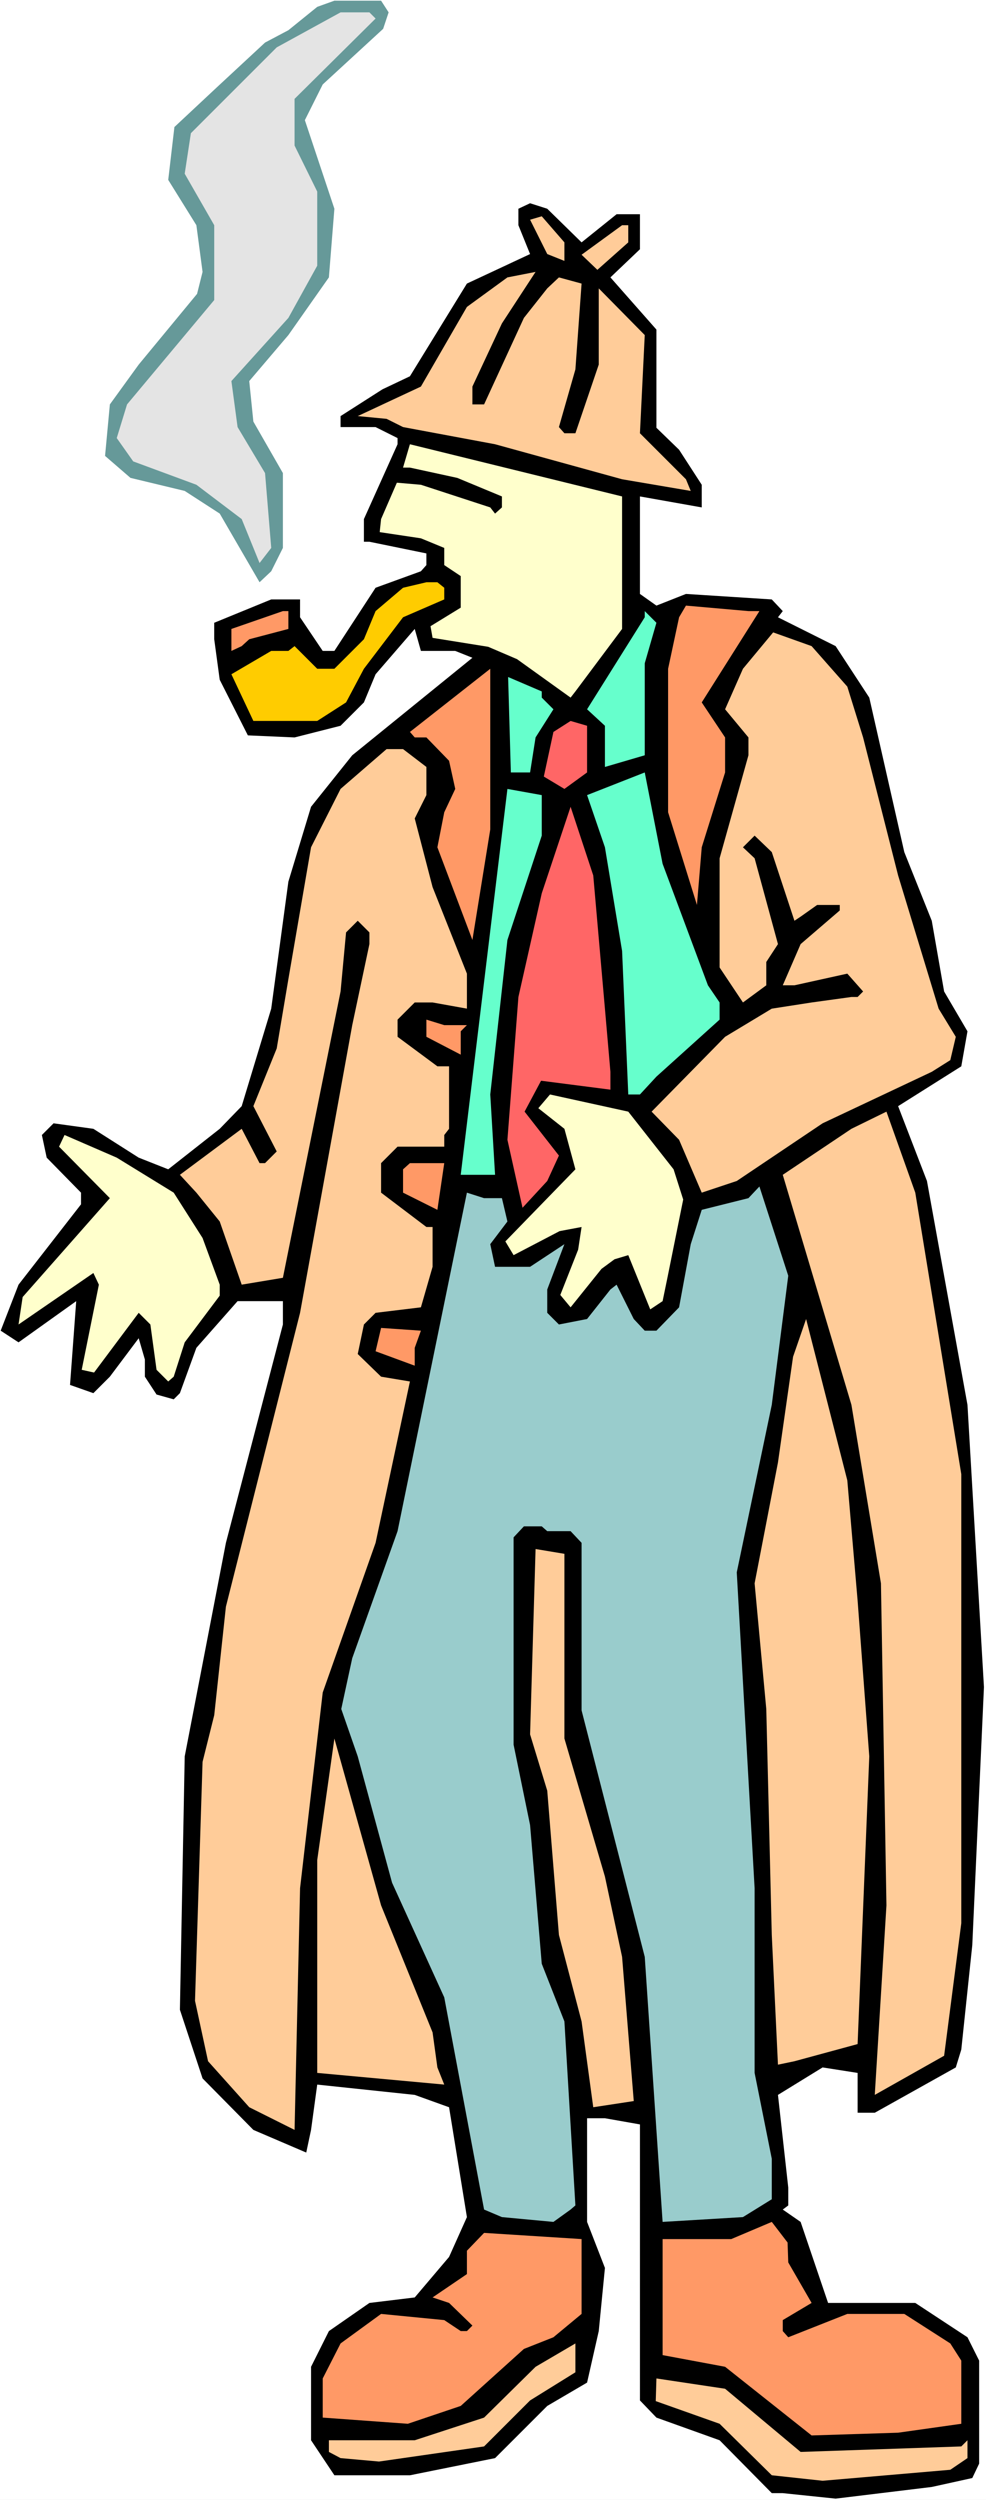
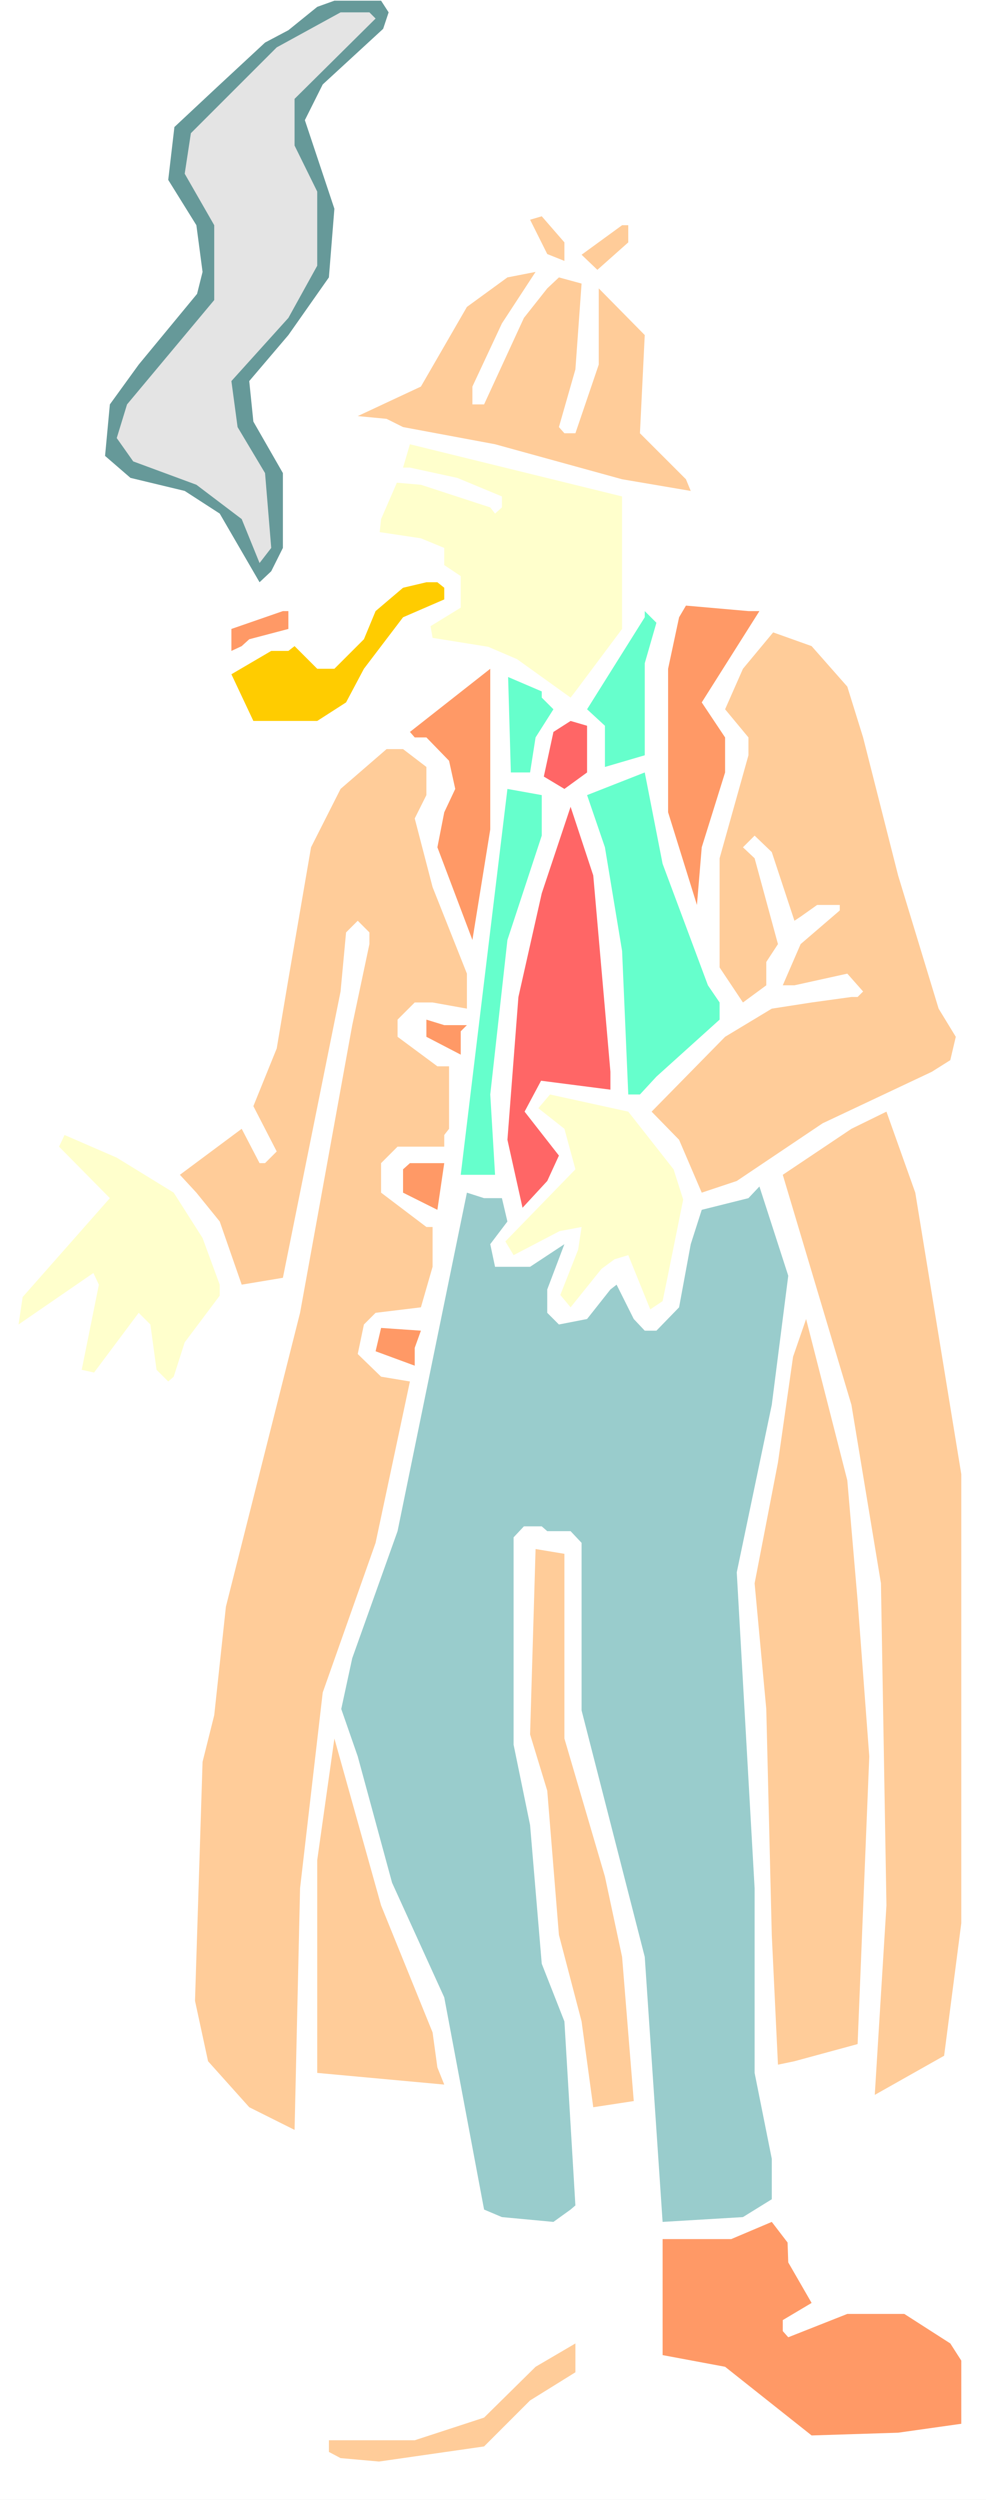
<svg xmlns="http://www.w3.org/2000/svg" xmlns:ns1="http://sodipodi.sourceforge.net/DTD/sodipodi-0.dtd" xmlns:ns2="http://www.inkscape.org/namespaces/inkscape" version="1.0" width="61.403mm" height="155.668mm" id="svg34" ns1:docname="Sleuth 3.wmf">
  <rect width="100%" height="100%" fill="#333333" stroke="none" />
  <ns1:namedview id="namedview34" pagecolor="#ffffff" bordercolor="#000000" borderopacity="0.25" ns2:showpageshadow="2" ns2:pageopacity="0.0" ns2:pagecheckerboard="0" ns2:deskcolor="#d1d1d1" ns2:document-units="mm" />
  <defs id="defs1">
    <pattern id="WMFhbasepattern" patternUnits="userSpaceOnUse" width="6" height="6" x="0" y="0" />
  </defs>
  <path style="fill:#ffffff;fill-opacity:1;fill-rule:evenodd;stroke:none" d="M 0,588.353 H 232.076 V 0 H 0 Z" id="path1" />
  <path style="fill:#669999;fill-opacity:1;fill-rule:evenodd;stroke:none" d="M 91.473,2.909 90.18,6.787 75.958,19.876 71.756,28.278 78.705,49.124 77.413,65.283 67.877,78.856 58.665,89.683 l 0.97,9.534 6.949,12.119 v 17.613 l -2.747,5.494 -2.747,2.585 -9.374,-16.159 -8.242,-5.333 -12.767,-3.07 -5.98,-5.171 1.131,-12.119 6.788,-9.372 13.737,-16.644 1.293,-5.171 -1.455,-10.988 -6.626,-10.665 1.455,-12.443 10.02,-9.372 11.313,-10.503 5.495,-2.909 6.788,-5.494 4.04,-1.454 h 10.99 z" id="path2" />
  <path style="fill:#e4e4e4;fill-opacity:1;fill-rule:evenodd;stroke:none" d="M 88.402,4.363 69.332,23.269 v 10.988 l 5.333,10.827 V 62.536 L 67.877,74.817 54.464,89.683 l 1.455,10.827 6.465,10.827 1.455,17.613 -2.747,3.555 -4.202,-10.342 -10.666,-8.08 -14.868,-5.494 -3.879,-5.494 2.424,-7.918 L 50.423,70.615 V 53.002 L 43.474,40.883 44.928,31.349 65.13,11.15 80.16,2.909 h 6.788 z" id="path3" />
-   <path style="fill:#000000;fill-opacity:1;fill-rule:evenodd;stroke:none" d="m 136.886,57.042 8.242,-6.625 h 5.495 v 8.241 l -6.949,6.625 10.828,12.281 v 23.108 l 5.333,5.171 5.333,8.241 v 5.333 l -14.545,-2.585 v 22.946 l 3.879,2.747 6.949,-2.747 20.202,1.293 2.586,2.747 -1.131,1.454 13.575,6.787 7.919,12.119 8.242,36.358 6.465,16.159 2.909,16.644 5.495,9.372 -1.455,8.241 -14.868,9.372 6.788,17.613 9.535,52.679 3.879,66.414 -2.747,60.758 -2.586,24.562 -1.293,4.201 -19.07,10.665 h -4.04 v -9.372 l -8.242,-1.293 -10.505,6.464 2.424,21.815 v 4.201 l -1.293,0.97 4.202,2.909 6.465,19.068 h 20.525 l 12.283,8.08 2.747,5.494 v 24.239 l -1.616,3.393 -9.535,2.101 -22.626,2.747 -12.444,-1.293 h -2.586 l -12.283,-12.443 -14.868,-5.332 -3.879,-4.04 v -64.96 l -8.242,-1.454 h -4.202 v 24.4 l 4.202,10.827 -1.455,14.866 -2.747,12.119 -9.374,5.494 -12.283,12.281 -20.04,4.04 h -17.777 l -5.495,-8.241 v -17.29 l 4.202,-8.403 9.535,-6.625 10.666,-1.293 8.081,-9.534 4.202,-9.372 -4.202,-25.855 -8.081,-2.909 -22.949,-2.424 -1.455,10.665 -1.131,5.332 -12.444,-5.332 -11.959,-12.119 -5.333,-16.159 1.131,-59.627 9.697,-50.255 13.414,-51.386 v -5.494 H 55.918 l -9.697,10.988 -3.879,10.665 -1.455,1.454 -4.04,-1.131 -2.747,-4.201 v -4.04 l -1.455,-5.009 -6.788,9.049 -3.879,3.878 -5.495,-1.939 1.455,-19.714 -13.575,9.695 -4.202,-2.747 4.202,-10.827 14.707,-18.906 v -2.747 l -8.081,-8.241 -1.131,-5.332 2.747,-2.747 9.374,1.293 10.666,6.787 6.949,2.747 12.121,-9.534 5.172,-5.333 6.949,-22.946 4.04,-29.894 5.333,-17.613 9.697,-12.119 28.282,-22.946 -4.04,-1.616 h -8.081 l -1.455,-5.171 -9.212,10.665 -2.747,6.625 -5.495,5.494 -10.828,2.747 -10.99,-0.485 -6.626,-13.089 -1.293,-9.534 v -3.878 l 13.414,-5.494 h 6.788 v 4.201 l 5.333,7.918 h 2.747 l 9.697,-14.866 10.666,-3.878 1.293,-1.454 v -2.747 l -13.414,-2.747 h -1.293 v -5.332 l 7.919,-17.613 v -1.454 l -5.172,-2.585 h -8.242 v -2.585 l 9.858,-6.302 6.465,-3.07 13.414,-21.815 14.868,-6.948 -2.747,-6.787 V 49.124 l 2.747,-1.293 4.04,1.293 z" id="path4" />
  <path style="fill:#ffcc99;fill-opacity:1;fill-rule:evenodd;stroke:none" d="m 132.846,57.042 v 4.363 l -4.04,-1.616 -4.04,-8.08 2.747,-0.808 z" id="path5" />
  <path style="fill:#ffcc99;fill-opacity:1;fill-rule:evenodd;stroke:none" d="m 147.876,57.042 -7.273,6.464 -3.717,-3.555 9.535,-6.948 h 1.455 z" id="path6" />
  <path style="fill:#ffcc99;fill-opacity:1;fill-rule:evenodd;stroke:none" d="m 111.19,90.976 v 4.201 h 2.747 l 9.374,-20.36 5.495,-6.948 2.747,-2.585 5.333,1.454 -1.455,20.199 -3.879,13.574 1.293,1.454 h 2.586 l 5.495,-16.159 V 67.868 l 10.828,10.988 -1.131,23.108 10.828,10.827 1.131,2.747 -16.161,-2.747 -29.898,-8.241 -21.656,-4.04 -3.879,-1.939 -6.788,-0.646 14.868,-6.948 10.828,-18.745 9.535,-6.948 6.626,-1.293 -7.919,12.119 z" id="path7" />
  <path style="fill:#ffffcc;fill-opacity:1;fill-rule:evenodd;stroke:none" d="m 146.421,148.017 -10.99,14.705 -1.131,1.454 -12.606,-9.049 -6.788,-2.909 -13.091,-2.101 -0.485,-2.747 7.111,-4.363 v -7.433 l -3.879,-2.585 v -4.04 l -5.495,-2.262 -9.697,-1.454 0.323,-3.07 3.717,-8.564 5.656,0.485 16.323,5.333 1.131,1.454 1.616,-1.454 v -2.585 l -10.505,-4.363 -11.151,-2.424 h -1.616 l 1.616,-5.494 49.938,12.281 z" id="path8" />
  <path style="fill:#ffcc00;fill-opacity:1;fill-rule:evenodd;stroke:none" d="m 104.564,138.322 v 2.747 l -9.697,4.201 -9.212,12.119 -4.202,7.918 -6.788,4.363 H 59.635 l -5.172,-10.988 9.374,-5.494 h 4.04 l 1.455,-1.131 5.333,5.333 h 4.04 l 6.949,-6.948 2.747,-6.625 6.465,-5.494 5.495,-1.293 h 2.586 z" id="path9" />
  <path style="fill:#ff9966;fill-opacity:1;fill-rule:evenodd;stroke:none" d="m 178.744,143.816 -13.575,21.492 5.495,8.241 v 8.241 l -5.495,17.613 -1.131,13.574 -6.788,-21.815 v -33.773 l 2.586,-12.119 1.616,-2.747 14.707,1.293 z" id="path10" />
  <path style="fill:#ff9966;fill-opacity:1;fill-rule:evenodd;stroke:none" d="m 67.877,148.017 -9.212,2.424 -1.778,1.616 -2.424,1.131 v -5.171 l 12.121,-4.201 h 1.293 z" id="path11" />
  <path style="fill:#66ffcc;fill-opacity:1;fill-rule:evenodd;stroke:none" d="m 151.754,156.097 v 21.653 l -9.374,2.747 v -9.695 l -4.202,-3.878 13.575,-21.653 v -1.454 l 2.747,2.747 z" id="path12" />
  <path style="fill:#ffcc99;fill-opacity:1;fill-rule:evenodd;stroke:none" d="m 199.43,161.591 3.717,11.958 8.242,32.48 9.535,31.349 4.04,6.625 -1.293,5.494 -4.364,2.747 -25.696,12.119 -20.202,13.574 -8.242,2.747 -5.333,-12.443 -6.465,-6.625 17.293,-17.613 10.99,-6.625 9.374,-1.454 9.374,-1.293 h 1.455 l 1.293,-1.293 -3.717,-4.201 -12.444,2.747 h -2.747 l 4.202,-9.695 9.212,-7.918 v -1.293 h -5.333 l -3.879,2.747 -1.455,0.97 -5.333,-16.159 -4.04,-3.878 -2.747,2.747 2.747,2.585 5.495,20.199 -2.747,4.201 v 5.494 l -5.495,4.04 -5.495,-8.241 V 201.989 l 6.788,-24.239 v -4.201 l -5.495,-6.625 4.202,-9.534 7.111,-8.564 9.05,3.232 z" id="path13" />
  <path style="fill:#ff9966;fill-opacity:1;fill-rule:evenodd;stroke:none" d="m 111.19,221.218 -8.242,-21.815 1.616,-8.241 2.586,-5.494 -1.455,-6.625 -5.333,-5.494 h -2.747 l -1.131,-1.293 18.909,-14.866 v 37.812 z" id="path14" />
  <path style="fill:#66ffcc;fill-opacity:1;fill-rule:evenodd;stroke:none" d="m 127.513,164.177 2.747,2.747 -4.202,6.625 -1.293,8.241 h -4.525 l -0.646,-22.461 7.919,3.393 z" id="path15" />
  <path style="fill:#ff6666;fill-opacity:1;fill-rule:evenodd;stroke:none" d="m 138.179,181.79 -5.333,3.878 -4.848,-2.909 2.263,-10.503 4.04,-2.585 3.879,1.131 z" id="path16" />
  <path style="fill:#ffcc99;fill-opacity:1;fill-rule:evenodd;stroke:none" d="m 100.362,180.497 v 6.625 l -2.747,5.494 4.202,16.159 8.081,20.36 v 8.241 l -8.081,-1.454 h -4.202 l -4.04,4.04 v 4.04 l 9.374,6.948 h 2.747 v 14.705 l -1.131,1.454 v 2.747 H 93.574 l -3.879,3.878 v 6.948 l 10.666,8.08 h 1.455 v 9.372 l -2.747,9.534 -10.666,1.293 -2.747,2.747 -1.455,6.948 5.495,5.333 6.788,1.131 -8.081,37.974 -12.444,35.227 -5.333,46.053 -1.293,56.88 -10.666,-5.333 -9.697,-10.827 -3.071,-14.22 1.778,-56.234 2.747,-10.988 2.747,-25.531 17.454,-69.161 12.283,-67.707 4.04,-19.068 v -2.747 l -2.747,-2.747 -2.747,2.747 -1.293,13.897 -13.575,67.383 -9.697,1.616 -5.172,-14.866 -5.495,-6.787 -3.879,-4.201 14.545,-10.827 4.202,8.08 h 1.293 l 2.747,-2.747 -5.495,-10.665 5.495,-13.574 2.747,-16.321 5.333,-31.025 6.949,-13.735 10.828,-9.372 h 3.879 z" id="path17" />
  <path style="fill:#66ffcc;fill-opacity:1;fill-rule:evenodd;stroke:none" d="m 166.623,231.883 2.747,4.04 v 4.04 l -14.868,13.412 -3.879,4.201 h -2.747 l -1.455,-33.773 -4.04,-24.4 -4.202,-12.281 13.575,-5.332 4.202,21.492 z" id="path18" />
  <path style="fill:#66ffcc;fill-opacity:1;fill-rule:evenodd;stroke:none" d="m 127.513,196.656 -8.081,24.562 -4.04,36.358 1.131,18.906 h -8.081 l 10.99,-90.814 8.081,1.454 z" id="path19" />
  <path style="fill:#ff6666;fill-opacity:1;fill-rule:evenodd;stroke:none" d="m 142.381,237.377 1.293,14.866 v 4.201 l -16.323,-2.101 -3.879,7.272 8.081,10.342 -2.747,5.979 -5.818,6.302 -3.555,-15.998 2.586,-33.611 5.495,-24.4 6.788,-20.36 5.333,16.159 z" id="path20" />
  <path style="fill:#ff9966;fill-opacity:1;fill-rule:evenodd;stroke:none" d="m 109.897,241.256 -1.455,1.454 v 5.494 l -8.081,-4.201 v -4.04 l 4.202,1.293 z" id="path21" />
  <path style="fill:#ffffcc;fill-opacity:1;fill-rule:evenodd;stroke:none" d="m 158.542,275.19 2.263,7.11 -3.717,18.421 -1.131,5.494 -2.909,1.939 -5.172,-12.766 -3.232,0.97 -3.071,2.262 -7.273,9.049 -2.424,-2.909 4.202,-10.665 0.808,-5.332 -5.172,0.97 -10.828,5.656 -1.939,-3.232 16.485,-16.967 -2.586,-9.534 -6.141,-4.848 2.747,-3.232 18.424,4.04 z" id="path22" />
  <path style="fill:#ffcc99;fill-opacity:1;fill-rule:evenodd;stroke:none" d="m 226.258,346.936 v 105.681 l -4.04,31.187 -16.323,9.211 2.747,-44.599 -1.293,-75.786 -6.949,-42.014 -16.161,-54.133 16.161,-10.827 8.242,-4.04 6.788,19.068 z" id="path23" />
  <path style="fill:#ffffcc;fill-opacity:1;fill-rule:evenodd;stroke:none" d="m 40.888,280.684 6.788,10.665 4.04,10.988 v 2.585 l -8.242,10.988 -2.586,8.08 -1.293,1.131 -2.747,-2.747 -1.455,-10.665 -2.747,-2.747 -10.505,14.058 -2.909,-0.646 4.04,-20.037 -1.293,-2.747 -17.616,12.119 0.97,-6.464 20.525,-23.269 -11.959,-12.119 1.293,-2.747 12.283,5.332 z" id="path24" />
  <path style="fill:#ff9966;fill-opacity:1;fill-rule:evenodd;stroke:none" d="m 102.947,284.724 -8.081,-4.04 v -5.494 l 1.616,-1.454 h 8.081 z" id="path25" />
  <path style="fill:#99cccc;fill-opacity:1;fill-rule:evenodd;stroke:none" d="m 181.653,330.615 -8.242,39.428 4.202,74.332 v 43.468 l 4.04,20.199 v 9.534 l -6.788,4.201 -18.909,1.131 -4.202,-62.374 -14.868,-58.011 v -39.428 l -2.586,-2.747 h -5.495 l -1.293,-1.131 h -4.202 l -2.424,2.585 v 48.801 l 3.879,18.906 2.747,32.641 5.333,13.574 2.586,43.306 -1.131,0.97 -4.04,2.909 -12.121,-1.131 -4.202,-1.778 -9.374,-49.932 -12.283,-26.986 -8.081,-29.733 -3.879,-11.15 2.586,-11.958 10.666,-29.894 16.323,-79.664 4.04,1.293 h 4.202 l 1.293,5.494 -4.04,5.333 1.131,5.332 h 8.242 l 8.081,-5.332 -4.04,10.665 v 5.494 l 2.747,2.747 6.626,-1.293 5.495,-6.948 1.455,-1.131 4.04,8.08 2.586,2.747 h 2.747 l 5.333,-5.494 2.747,-14.866 2.586,-8.08 10.99,-2.747 2.586,-2.747 6.788,21.007 z" id="path26" />
  <path style="fill:#ffcc99;fill-opacity:1;fill-rule:evenodd;stroke:none" d="m 201.854,376.669 2.747,36.681 -2.747,67.707 -14.868,4.04 -3.879,0.808 -1.455,-30.541 -1.293,-53.163 -2.747,-29.571 5.495,-28.44 3.555,-24.885 3.071,-8.888 9.697,37.974 z" id="path27" />
  <path style="fill:#ff9966;fill-opacity:1;fill-rule:evenodd;stroke:none" d="m 97.614,317.203 v 4.201 l -9.212,-3.393 1.293,-5.494 9.374,0.646 z" id="path28" />
  <path style="fill:#ffcc99;fill-opacity:1;fill-rule:evenodd;stroke:none" d="m 132.846,409.149 9.535,32.48 4.04,18.906 2.747,33.934 -9.535,1.454 -2.747,-20.199 -5.333,-20.36 -2.747,-33.934 -4.04,-13.25 1.293,-43.63 6.788,1.131 z" id="path29" />
  <path style="fill:#ffcc99;fill-opacity:1;fill-rule:evenodd;stroke:none" d="m 101.816,478.31 1.131,8.241 1.616,4.04 -29.898,-2.747 v -50.093 l 4.04,-28.602 10.99,39.267 z" id="path30" />
  <path style="fill:#ff9966;fill-opacity:1;fill-rule:evenodd;stroke:none" d="m 185.37,527.757 0.162,4.686 5.495,9.534 -6.788,4.04 v 2.585 l 1.293,1.454 13.899,-5.494 h 13.414 l 10.828,6.948 2.586,4.04 v 14.866 l -14.868,2.101 -20.363,0.646 -20.363,-16.159 -14.707,-2.747 v -27.309 h 16.161 l 9.535,-4.04 z" id="path31" />
-   <path style="fill:#ff9966;fill-opacity:1;fill-rule:evenodd;stroke:none" d="m 136.886,544.562 -6.626,5.494 -6.949,2.747 -14.868,13.412 -12.444,4.201 -20.04,-1.454 v -9.211 l 4.202,-8.241 9.535,-6.948 14.868,1.454 3.879,2.585 h 1.455 l 1.293,-1.293 -5.495,-5.333 -3.879,-1.293 8.081,-5.494 v -5.494 l 4.04,-4.201 22.949,1.454 z" id="path32" />
  <path style="fill:#ffcc99;fill-opacity:1;fill-rule:evenodd;stroke:none" d="m 124.765,564.923 -10.828,10.827 -24.727,3.555 -9.05,-0.808 -2.747,-1.454 v -2.747 h 20.202 l 16.323,-5.332 12.121,-11.958 9.374,-5.494 v 6.787 z" id="path33" />
-   <path style="fill:#ffcc99;fill-opacity:1;fill-rule:evenodd;stroke:none" d="m 188.441,577.042 37.817,-1.293 1.455,-1.454 v 4.201 l -4.04,2.747 -30.06,2.585 -11.959,-1.293 -12.283,-12.119 -15.03,-5.333 0.162,-5.333 16.161,2.424 z" id="path34" />
</svg>